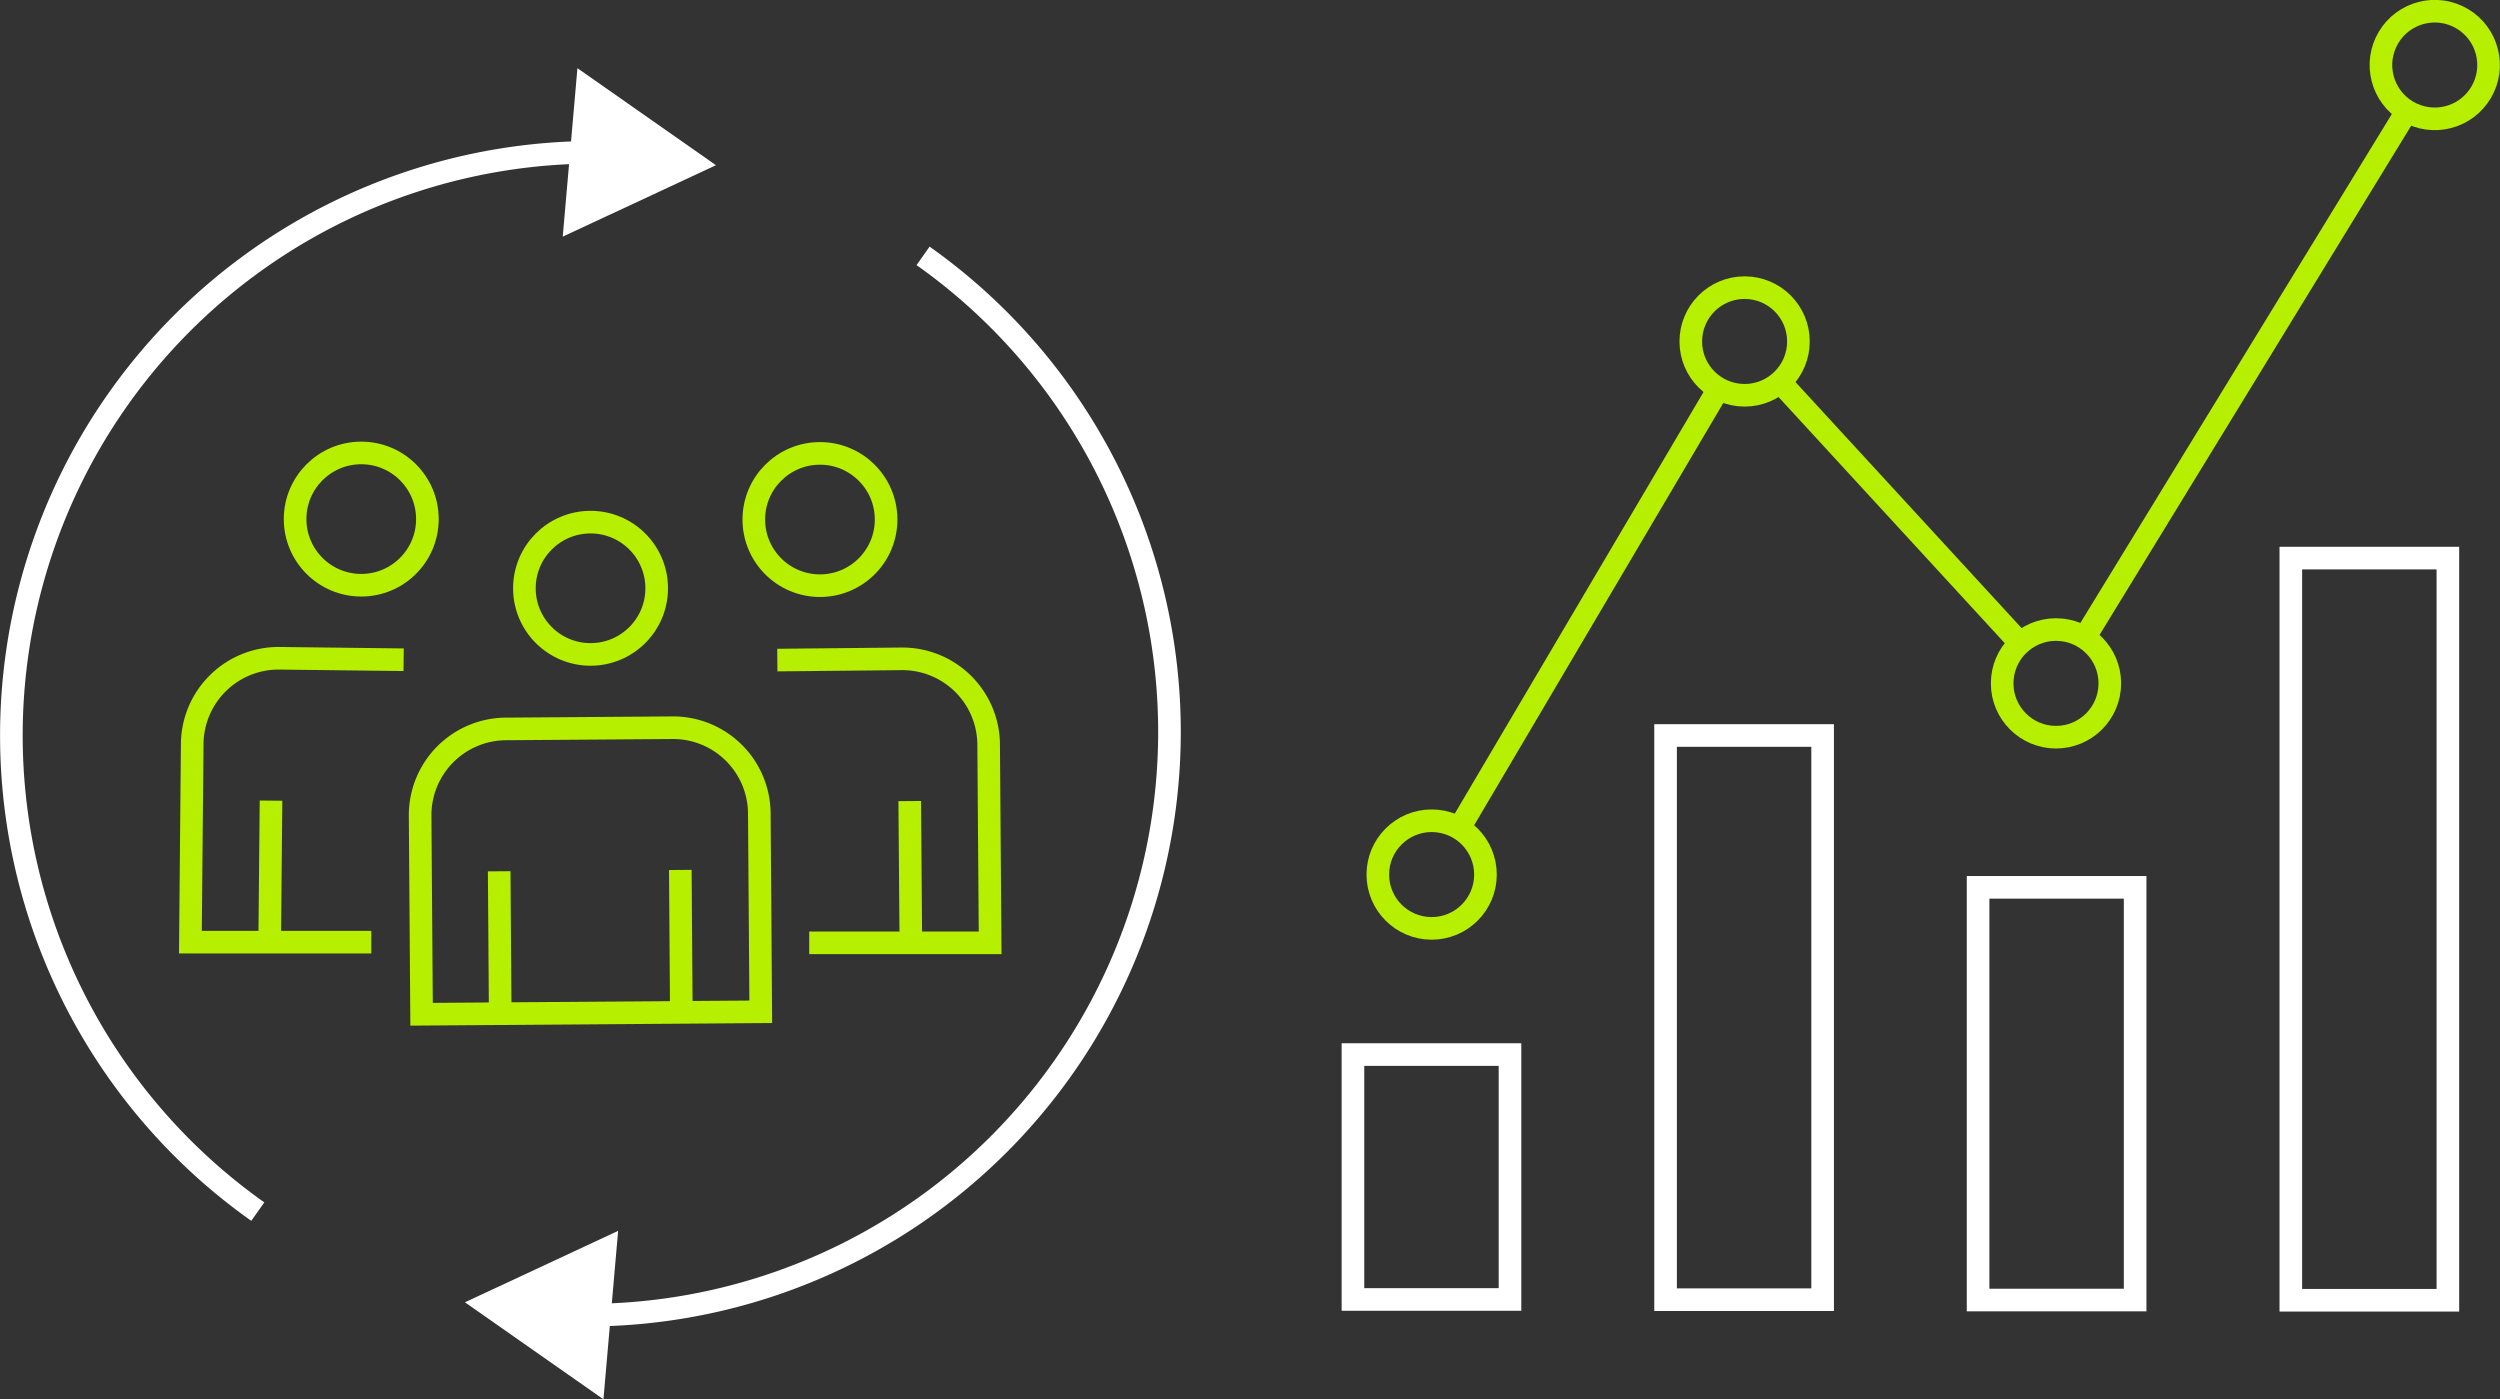
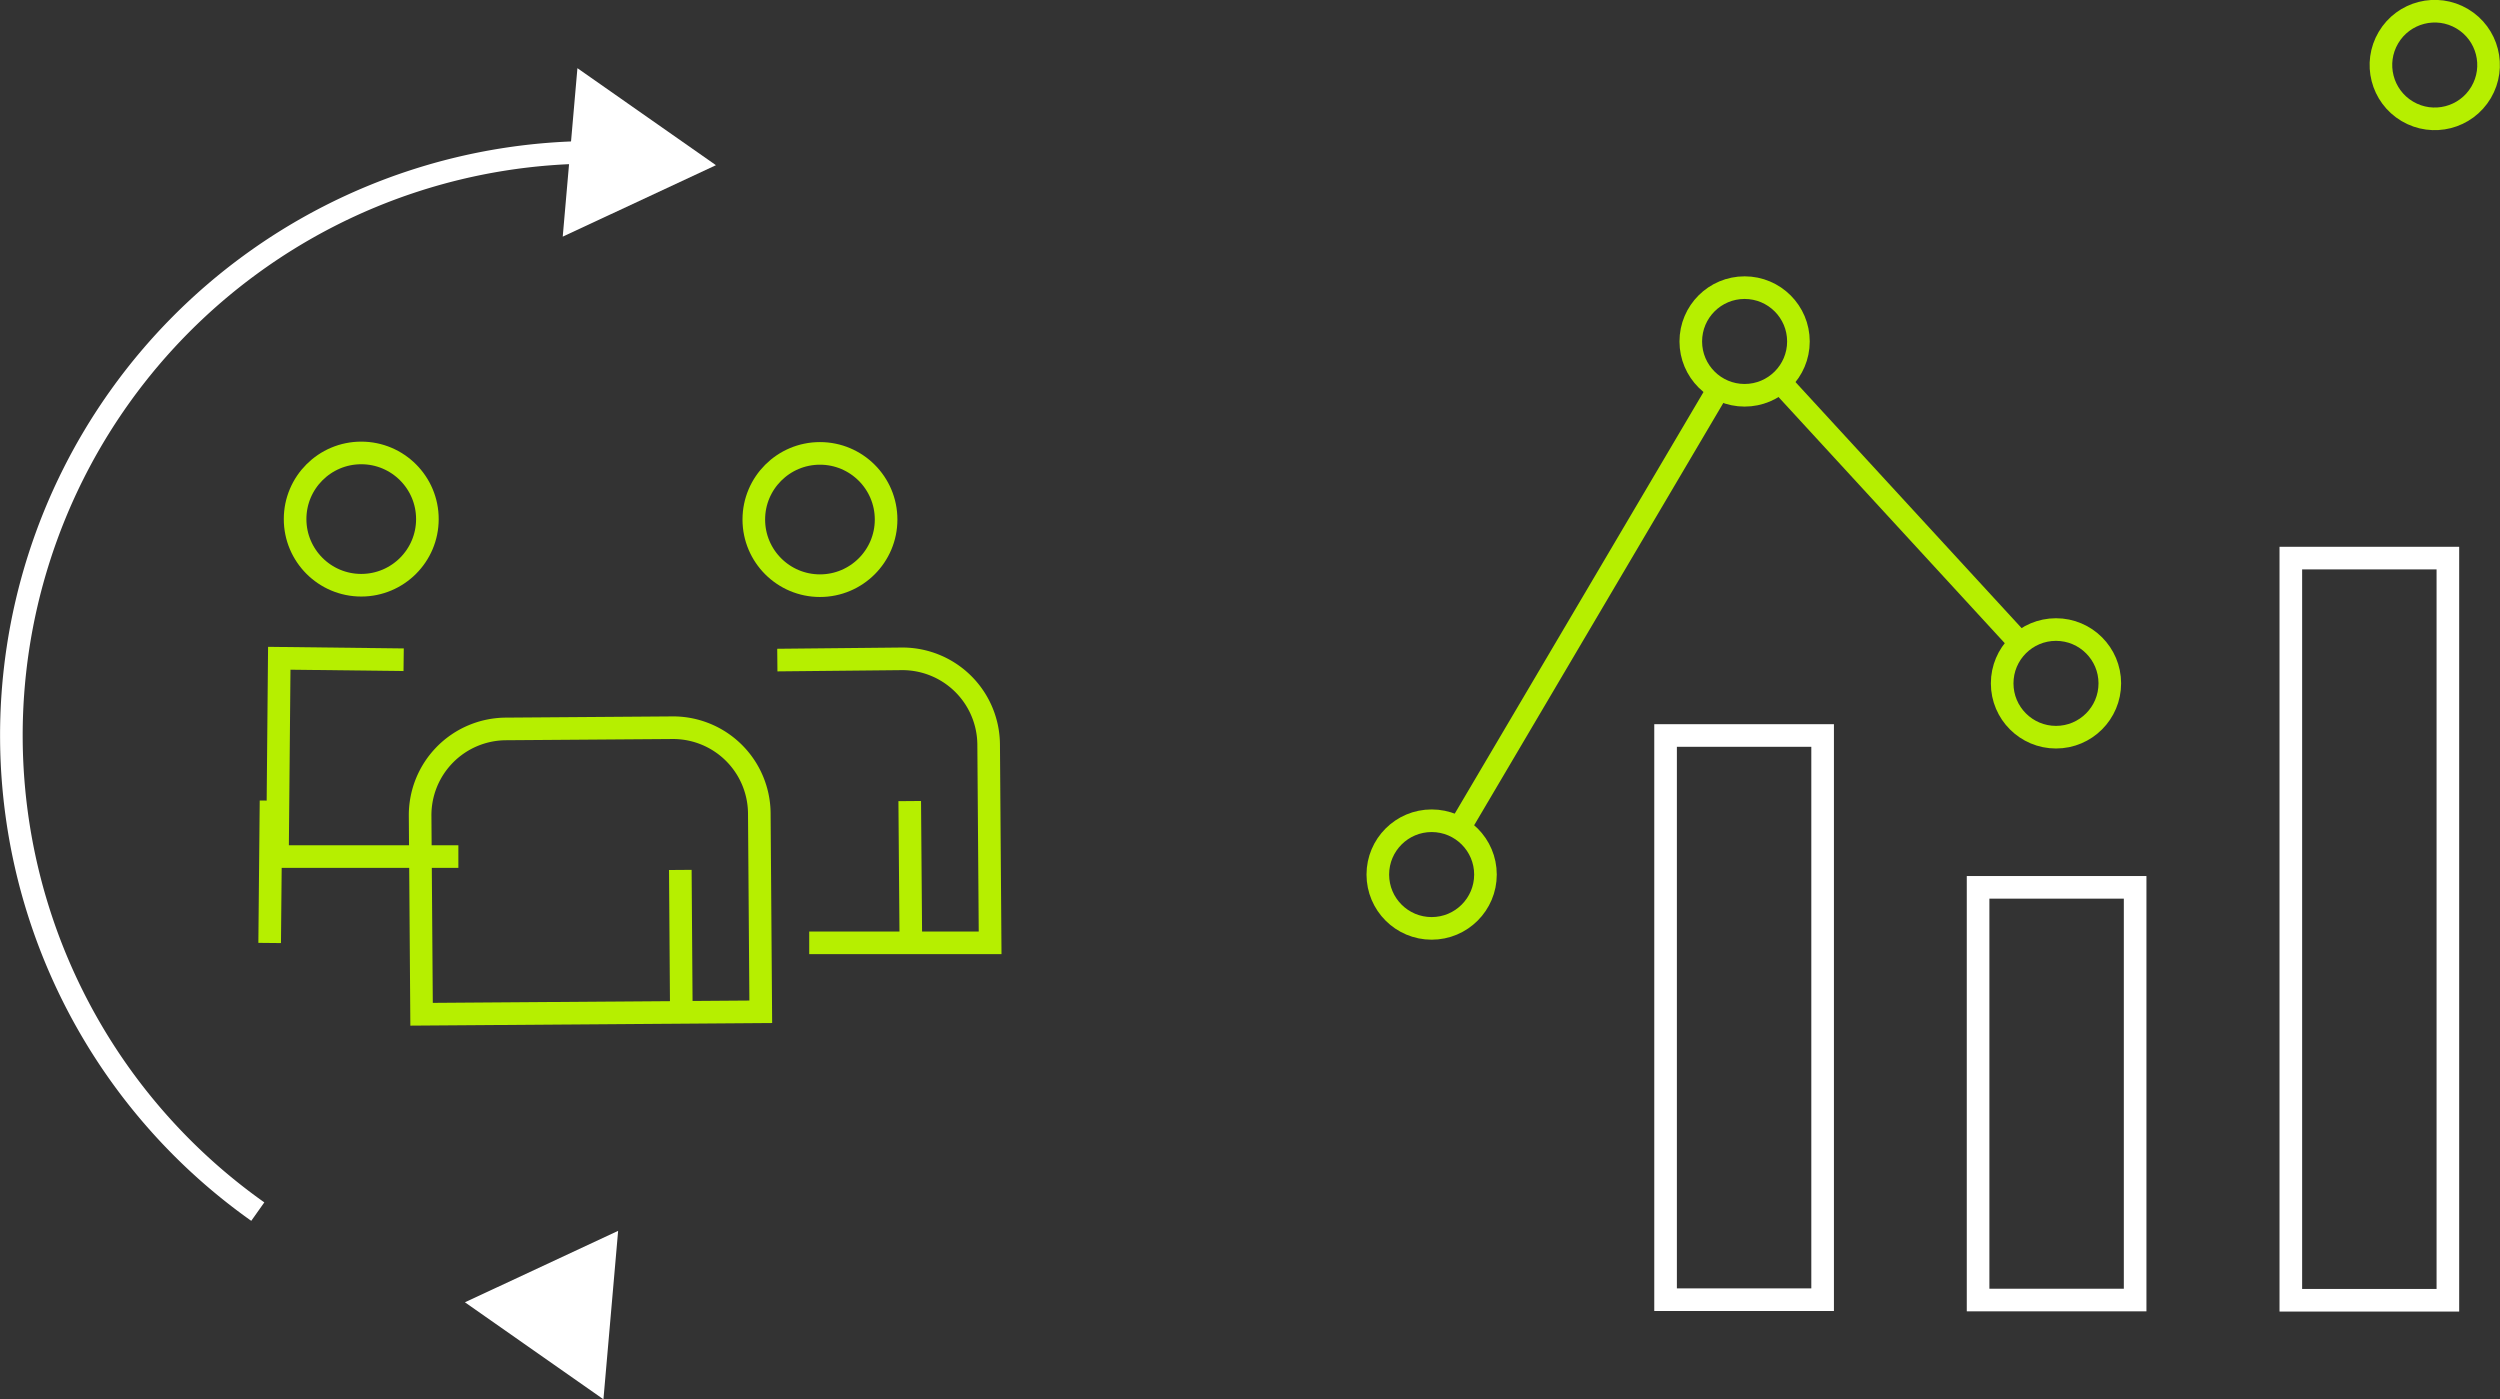
<svg xmlns="http://www.w3.org/2000/svg" id="Layer_1" data-name="Layer 1" viewBox="0 0 221.11 123.76">
  <rect x="0" y="0" width="221.11" height="123.76" fill="#333333" stroke="none" />
  <defs>
    <style>.cls-1,.cls-2{fill:none;stroke-miterlimit:10;stroke-width:2px;}.cls-1{stroke:#b6ef00;}.cls-2{stroke:#fff;}.cls-3{fill:#fff;}</style>
  </defs>
  <title>VFG Website icon</title>
  <path class="cls-1" d="M44.8,64.41H59.55A7.63,7.63,0,0,1,67.19,72V89.59a0,0,0,0,1,0,0h-30a0,0,0,0,1,0,0V72A7.63,7.63,0,0,1,44.8,64.41Z" transform="translate(-0.56 0.39) rotate(-0.42)" />
-   <line class="cls-1" x1="44.24" y1="89.65" x2="44.15" y2="77.06" />
  <line class="cls-1" x1="60.26" y1="89.53" x2="60.17" y2="76.94" />
-   <circle class="cls-1" cx="52.23" cy="52.03" r="5.85" />
  <path class="cls-1" d="M68.75,58.38l11-.11a7.63,7.63,0,0,1,7.69,7.57l.13,17.55h-16" />
  <line class="cls-1" x1="80.56" y1="83.44" x2="80.46" y2="70.85" />
  <circle class="cls-1" cx="72.52" cy="45.95" r="5.85" />
-   <path class="cls-1" d="M35.7,58.35l-11-.13A7.64,7.64,0,0,0,17,65.79l-.16,17.54,16,0" />
+   <path class="cls-1" d="M35.7,58.35l-11-.13l-.16,17.54,16,0" />
  <line class="cls-1" x1="23.85" y1="83.4" x2="23.97" y2="70.81" />
  <circle class="cls-1" cx="31.95" cy="45.91" r="5.85" />
-   <line class="cls-1" x1="184.51" y1="56.17" x2="212.7" y2="10.11" />
-   <rect class="cls-2" x="119.66" y="93.27" width="13.89" height="21.66" />
  <rect class="cls-2" x="147.31" y="65.05" width="13.89" height="49.9" />
  <rect class="cls-2" x="174.95" y="78.48" width="13.89" height="36.5" />
  <rect class="cls-2" x="202.61" y="49.36" width="13.89" height="65.64" />
  <circle class="cls-1" cx="215.35" cy="5.76" r="4.76" transform="translate(100.6 188.08) rotate(-59.35)" />
  <line class="cls-1" x1="157.43" y1="33.78" x2="178.67" y2="56.89" />
  <line class="cls-1" x1="128.81" y1="73.68" x2="152.01" y2="34.36" />
  <circle class="cls-1" cx="126.62" cy="77.35" r="4.76" />
  <circle class="cls-1" cx="154.3" cy="30.2" r="4.76" />
  <circle class="cls-1" cx="181.84" cy="60.44" r="4.76" />
  <path class="cls-2" d="M22.8,107.16A51.58,51.58,0,0,1,52.61,13.47" />
  <polygon class="cls-3" points="49.77 20.93 63.32 14.61 51.07 6.03 49.77 20.93" />
-   <path class="cls-2" d="M81.64,22.63a51.58,51.58,0,0,1-29.81,93.69" />
  <polygon class="cls-3" points="54.67 108.86 41.12 115.18 53.37 123.76 54.67 108.86" />
</svg>